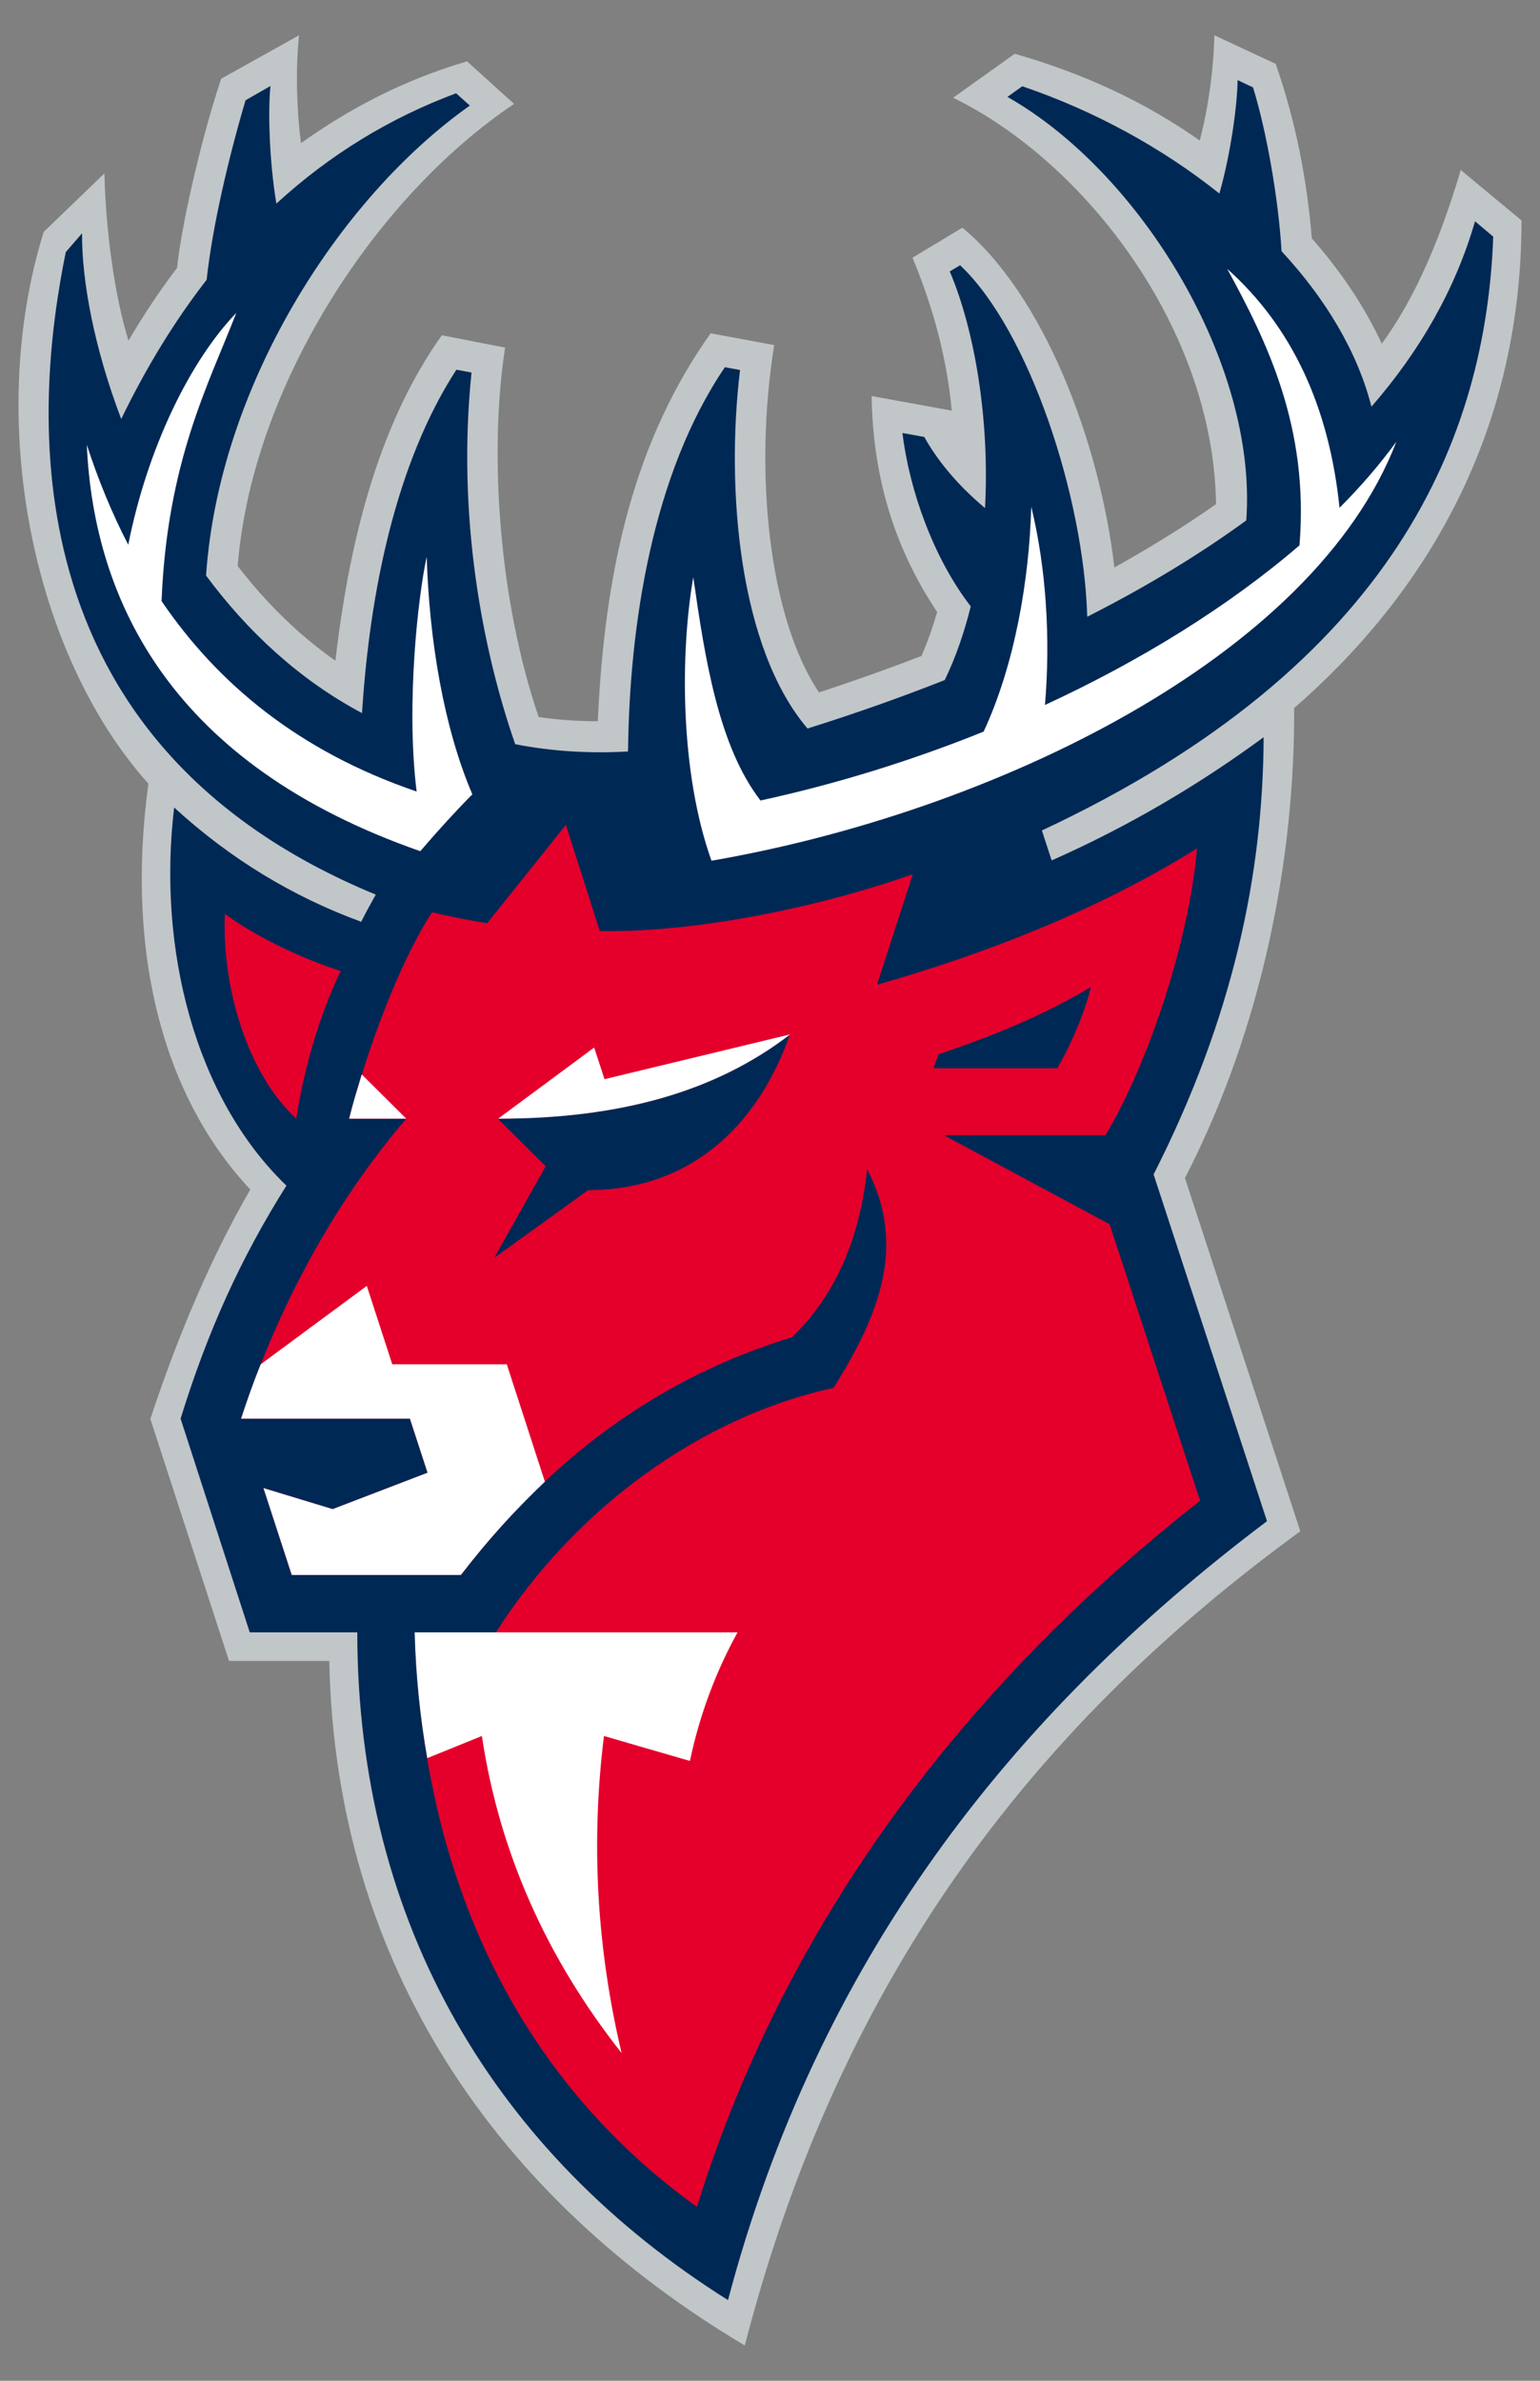
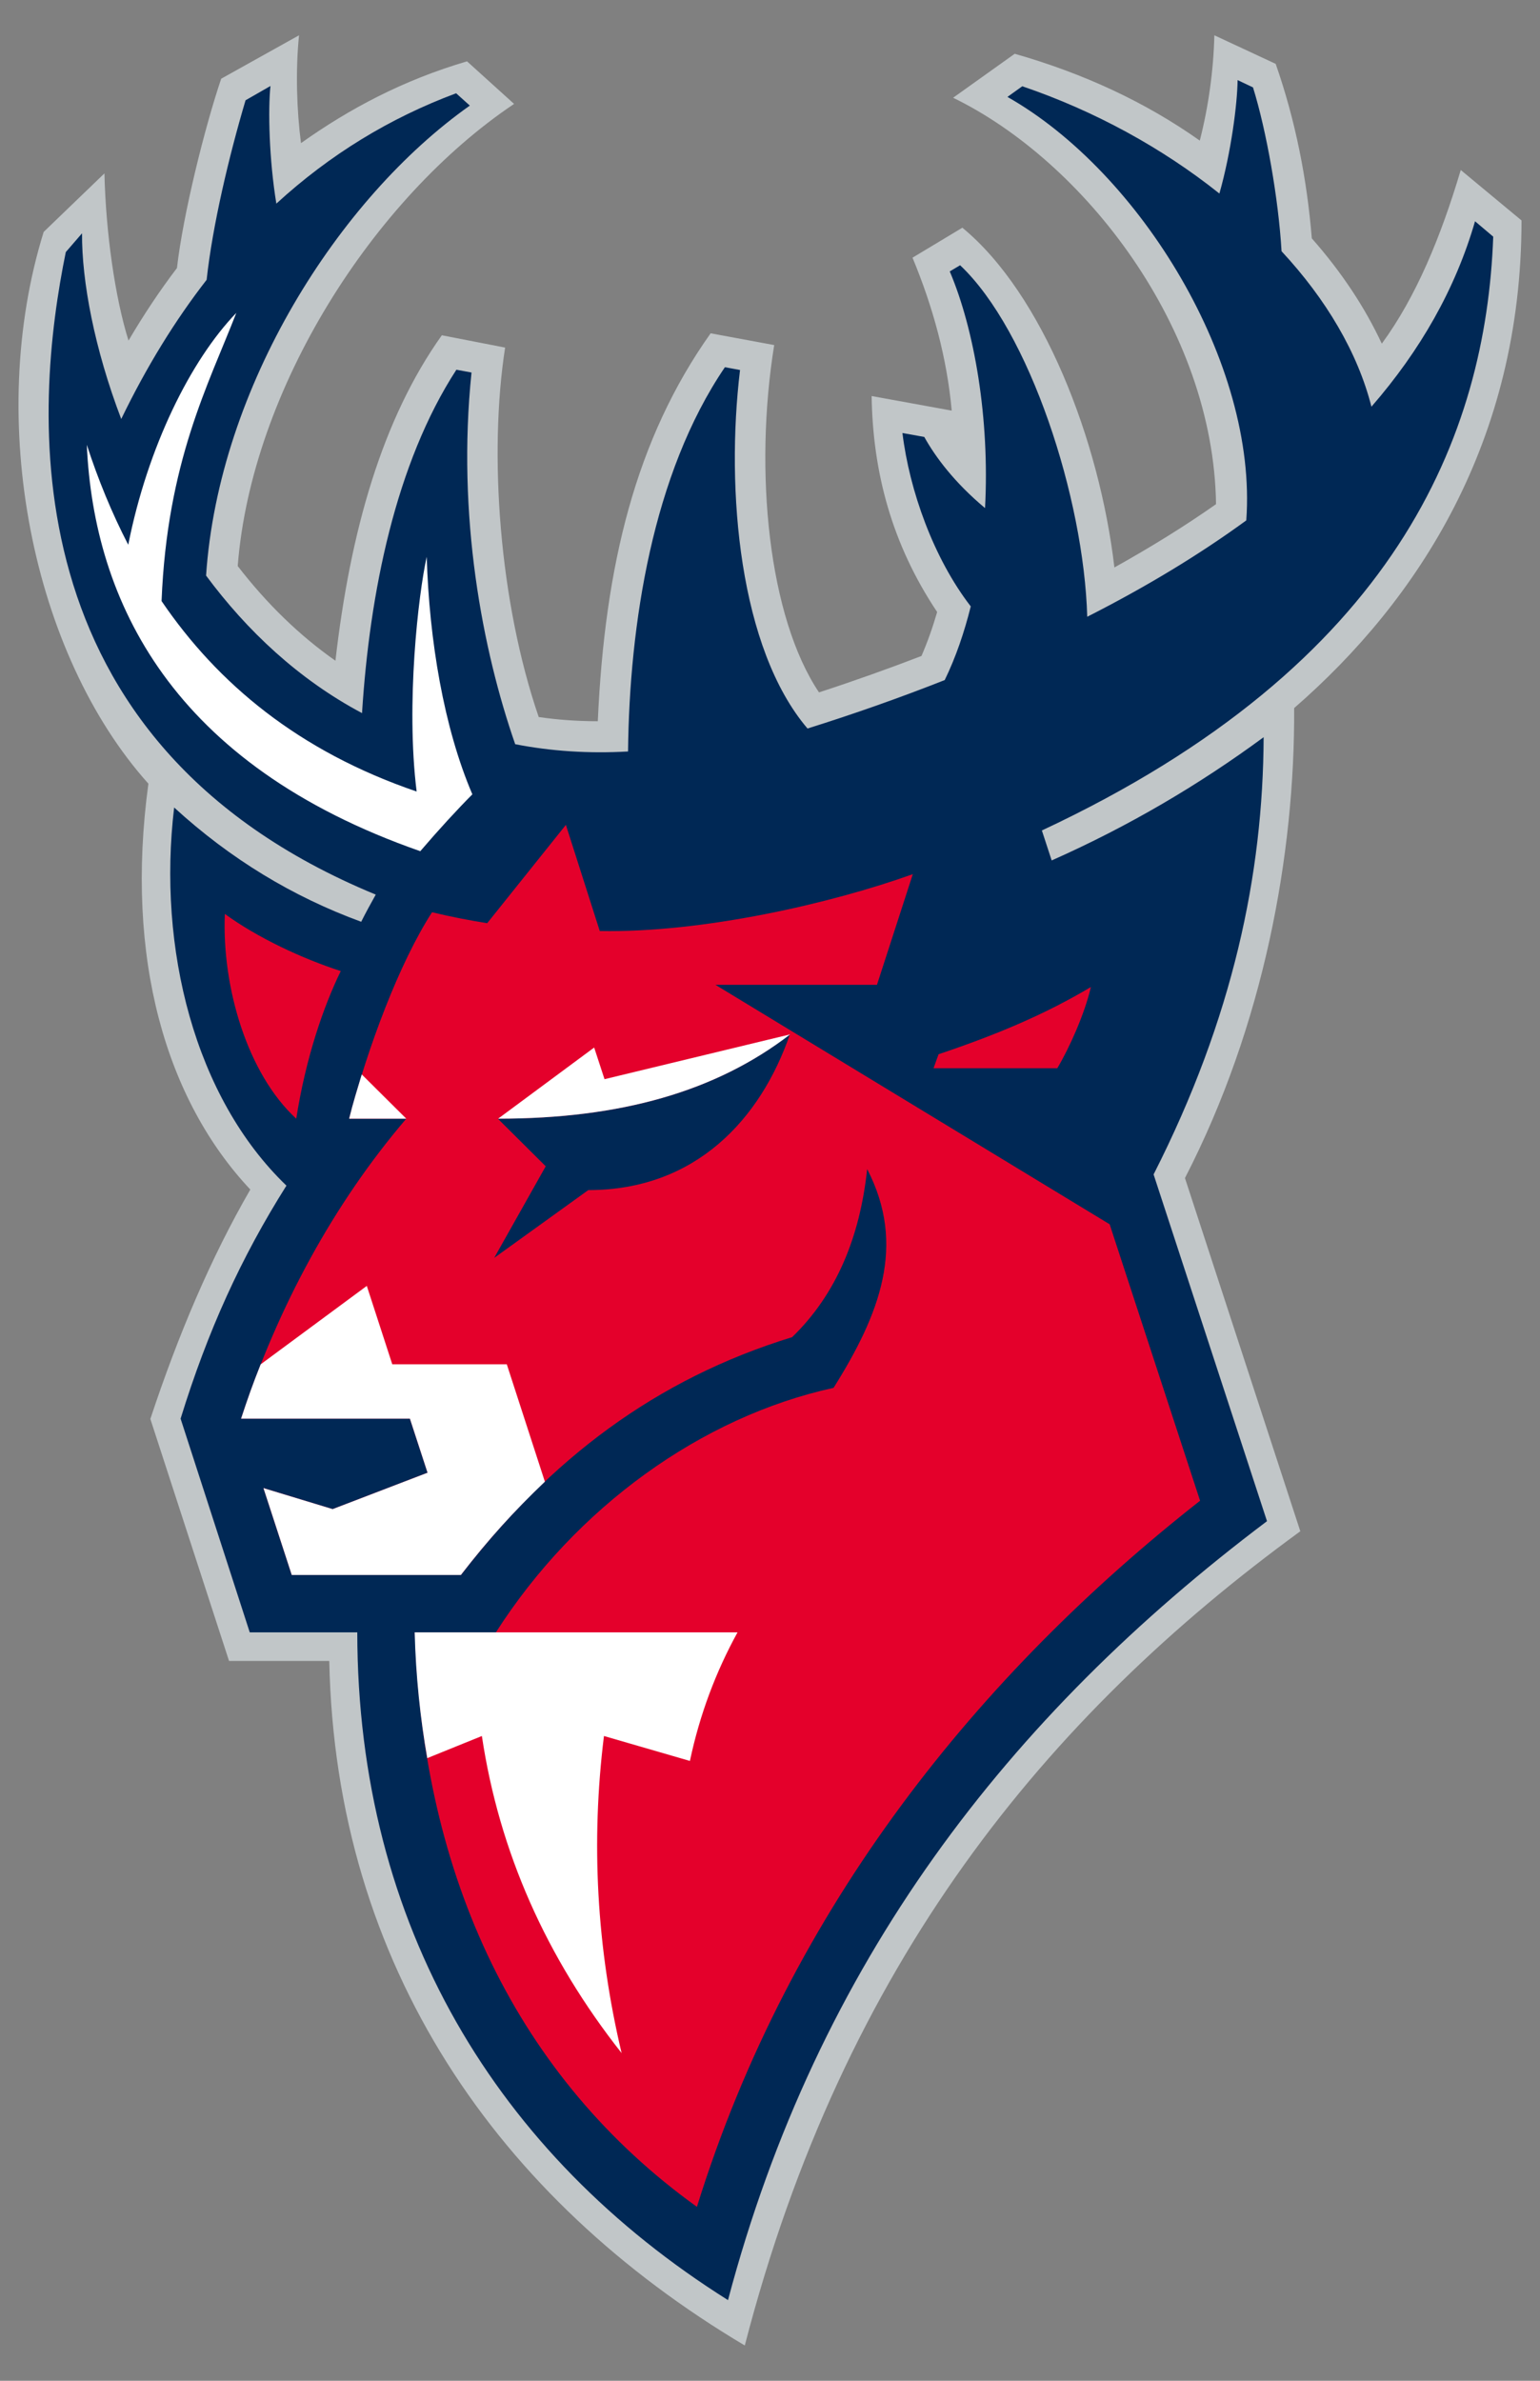
<svg xmlns="http://www.w3.org/2000/svg" version="1.2" viewBox="0 0 550 850" width="550" height="850">
  <rect x="0" y="0" width="550" height="850" fill="#808080" stroke="none" />
  <title>Torpedo-Logo-RGB-ai</title>
  <style> .s0 { fill: #c1c6c8 } .s1 { fill: #002855 } .s2 { fill: #e4002b } .s3 { fill: #ffffff } </style>
  <g id="Слой 1">
    <g id="&lt;Group&gt;">
      <path id="&lt;Compound Path&gt;" class="s0" d="m543.4 78.7l-21.7-18c-7.1 23.8-15.9 45.2-28.2 62-6-12.9-14.4-25.6-25-37.6-1.7-21-5.8-42-12.9-62.3l-21.9-10.2c-0.3 12.5-2.1 25.5-5.2 37.6-19.5-13.8-41.6-24-66.1-31l-22 15.7c46.7 22.7 93 82.1 93.9 145.1-11.1 7.8-23.2 15.3-36.3 22.6-5.3-45.3-25.5-97.6-54.3-121.3l-17.8 10.7c7.3 17.6 12.3 35.8 14 54.6l-28.6-5.2c0.4 27.1 7.2 52.9 23.4 77.1q-2.4 8.3-5.6 15.7c-11.7 4.5-24 8.9-36.6 13-18-26.8-23.3-78.8-16-124l-22.7-4.2c-26.7 37.6-37.8 82.7-40.3 138.5-7.2 0-14.3-0.5-21.1-1.5-14.1-41.1-17.9-93.9-12-131.9l-22.6-4.4c-21.3 29.9-32.7 69.9-38 116.2-12.7-8.9-24.4-20.2-34.9-33.8 4.9-63 48.3-131.2 98.7-165l-16.8-15.2c-22.8 6.7-42 16.9-59.3 29.2-1.5-11.4-2-25.8-0.7-38.5l-27.8 15.5c-5.8 17.1-13.6 48.3-15.8 67.6-6.1 8-11.9 16.7-17.3 25.9-4.8-15.3-8.1-38.4-8.6-59.7l-21.7 20.9c-20.9 67.3-4.1 150.7 37.4 197-8.5 62.6 6.4 113 36.4 144.9-14 24.2-25.7 51.7-35.7 81.9l28.1 86.4h35.8c2.2 109 60.5 192.2 148.4 244.4 35.3-136.5 107.7-224.6 198.4-290.7l-41.2-126.1c28.1-54.5 39.3-115.5 39-167.8 44.3-38.5 81.2-95.2 81.2-174.1z" />
      <path id="&lt;Path&gt;" class="s1" d="m533.3 84.5l-6.5-5.5c-7 24.2-19.6 46.2-37 66.2-4.9-19.3-16.2-38.4-32.1-55.5-1.1-18.7-5.4-43.1-10.2-58.5l-5.5-2.6c-0.1 8.5-2.3 25.7-6.5 40.5-20.3-16.2-44.5-29.5-70.4-38.3l-5.3 3.8c47.5 26.9 89.4 95.3 85.3 151.2-17 12.4-36.1 23.9-56.8 34.4-1.2-42.4-20.6-102.1-45.4-125.5l-3.7 2.2c8.8 20.7 14.3 52.5 12.6 84.5-10.9-9.1-17.7-18.2-21.7-25.4l-7.8-1.4c2.5 20.5 11.1 44.7 24.4 61.9-2.3 9.2-5.3 18.1-9.3 26.3-15.7 6.2-32.1 12-49 17.3-24.3-28.5-29.3-84.9-24.1-128l-5.4-1c-25.9 38.1-34.1 92-34.6 137.2-14 0.8-27.5-0.1-40.3-2.6-11.7-33.6-20.9-81.5-15.6-132.7l-5.4-1c-21.7 33.4-31 79.7-33.7 122.6-22.6-12-41.1-29.4-55.7-49.1 4.5-67.2 47.3-134.7 94.2-167.8l-4.9-4.4c-23.6 8.8-45 21.8-64.2 39.4-2.6-15.8-3-33.6-2.1-42l-8.9 5.1c-5.9 19.9-11.8 44.7-13.9 64.1-11.2 14.4-21.4 30.9-30.5 49.7-9.6-25.2-14.1-49.2-14-66.3l-5.8 6.7c-11.1 54.4-22 174.7 110.7 229.4-1.8 3.2-3.7 6.7-5.2 9.7-24.3-8.9-46.6-22.3-66.8-40.8-6 50.2 7.3 103.5 40.1 135-16.2 25.7-28.1 51.8-37.8 83.2l24.7 76.3h38.4c0.1 104.8 50 186.6 132.4 238.4 31.9-120.5 100.1-208.5 192.5-278.1l-40.5-123.8c28.4-55.9 39.1-107.3 39.3-156.1-23.1 17-48.2 31.8-75.7 44l-3.5-10.7c127-59.4 158.6-141.5 161.2-212z" />
-       <path id="&lt;Compound Path&gt;" fill-rule="evenodd" class="s2" d="m396.3 437.1l32.3 98.7c-78.2 61.4-146.2 144.3-179.7 252.1-63.9-45.9-98.1-117.6-100.7-205.1h28.9c28.6-44.7 73.5-77 120.6-87.3 16.5-26.3 26.1-50.9 12-78.1-2.6 24.3-11 44.7-26.8 60-48.8 15-86.3 43.5-118.3 84.9h-60.4l-10.1-31 24.7 7.5 33.9-13-6.3-19.3h-60.3c13.2-40.1 33.1-76.8 59-107.1h-20.4c6.6-25.3 17.8-55.4 29.6-73.7 6.7 1.6 13.3 2.9 19.7 3.9l28.1-35.1 12.1 37.9c36.9 0.7 82.8-9.9 111.8-20.3l-12.8 39.5c39-11.1 79.7-27 114.3-48.7-3 34.6-18.3 78.5-32.7 102.4h-57.7zm-114.2-67.8c-26.4 20.4-60.5 30.1-104.3 30.1l17.1 17-18.4 32.7 33.6-24.2c38.5 0 61.6-25.5 72-55.6zm107.5-16.9c-16 9.5-32.7 16.7-54.4 24l-1.8 5h44.2c4.4-7.4 9.8-19.5 12-29zm-309.3-26.1c11.7 8.5 27.5 15.9 41.4 20.4-6.2 12.7-12.5 31-15.9 52.7-17.4-16-26.6-46.9-25.5-73.1z" />
+       <path id="&lt;Compound Path&gt;" fill-rule="evenodd" class="s2" d="m396.3 437.1l32.3 98.7c-78.2 61.4-146.2 144.3-179.7 252.1-63.9-45.9-98.1-117.6-100.7-205.1h28.9c28.6-44.7 73.5-77 120.6-87.3 16.5-26.3 26.1-50.9 12-78.1-2.6 24.3-11 44.7-26.8 60-48.8 15-86.3 43.5-118.3 84.9h-60.4l-10.1-31 24.7 7.5 33.9-13-6.3-19.3h-60.3c13.2-40.1 33.1-76.8 59-107.1h-20.4c6.6-25.3 17.8-55.4 29.6-73.7 6.7 1.6 13.3 2.9 19.7 3.9l28.1-35.1 12.1 37.9c36.9 0.7 82.8-9.9 111.8-20.3l-12.8 39.5h-57.7zm-114.2-67.8c-26.4 20.4-60.5 30.1-104.3 30.1l17.1 17-18.4 32.7 33.6-24.2c38.5 0 61.6-25.5 72-55.6zm107.5-16.9c-16 9.5-32.7 16.7-54.4 24l-1.8 5h44.2c4.4-7.4 9.8-19.5 12-29zm-309.3-26.1c11.7 8.5 27.5 15.9 41.4 20.4-6.2 12.7-12.5 31-15.9 52.7-17.4-16-26.6-46.9-25.5-73.1z" />
      <path id="&lt;Path&gt;" class="s3" d="m246.4 628.7c3.5-16.6 9.3-31.9 17-45.9h-115.3c0.4 15.6 2 30.7 4.5 44.9l19.5-7.9c6.2 41.4 23 79.1 49.9 113.2-8.9-37.6-11-75.3-6.3-113.2z" />
      <path id="&lt;Path&gt;" class="s3" d="m94.1 531.3l10.1 31h60.4c9.9-12.8 18.9-22.7 30-33.3l-13.6-41.9h-40.9l-9.1-28-37.9 28c-2.8 7-4.6 12.1-7 19.4h60.3l6.3 19.3-33.9 13z" />
      <path id="&lt;Path&gt;" class="s3" d="m124.7 399.4h20.4l-15.9-15.8c-1.5 5-3.2 10.4-4.5 15.8z" />
      <path id="&lt;Path&gt;" class="s3" d="m215.9 385.3l-3.7-11.3-34.3 25.4c43.7 0 77.8-9.7 104.3-30.1z" />
-       <path id="&lt;Path&gt;" class="s3" d="m478.4 181.3c-3.7-36.1-17-64.7-40.1-85.3 13.9 25.5 29.3 56.3 25.8 98.7-25.2 21.7-56.7 41.2-90.9 57 2-23.5 0.5-48.7-4.9-70.8-0.7 25.9-5.8 56.2-17 80.3-26 10.5-53 18.8-79.7 24.6-15-19.5-19.8-50.5-24-79.7-4.7 27-4.8 69.6 6.5 101.2 100.3-17.3 214.9-72.4 244.6-149.6-5.9 8.1-12.7 16-20.3 23.6z" />
      <path id="&lt;Path&gt;" class="s3" d="m168.7 283.6c-10.2-23.8-15.4-55-16.3-84.8-3 13.4-7.5 52.5-3.6 83.8-42.2-14.4-71.1-38.6-91.1-68 2-49.7 16.7-77.2 26.7-102.9-16.4 17-31.7 48-38.6 82.8-5.9-11.4-10.8-23.4-14.8-35.7 2.5 56 30.5 114.2 119.1 145.1 6.5-7.6 13.4-15.1 18.6-20.3z" />
    </g>
  </g>
</svg>